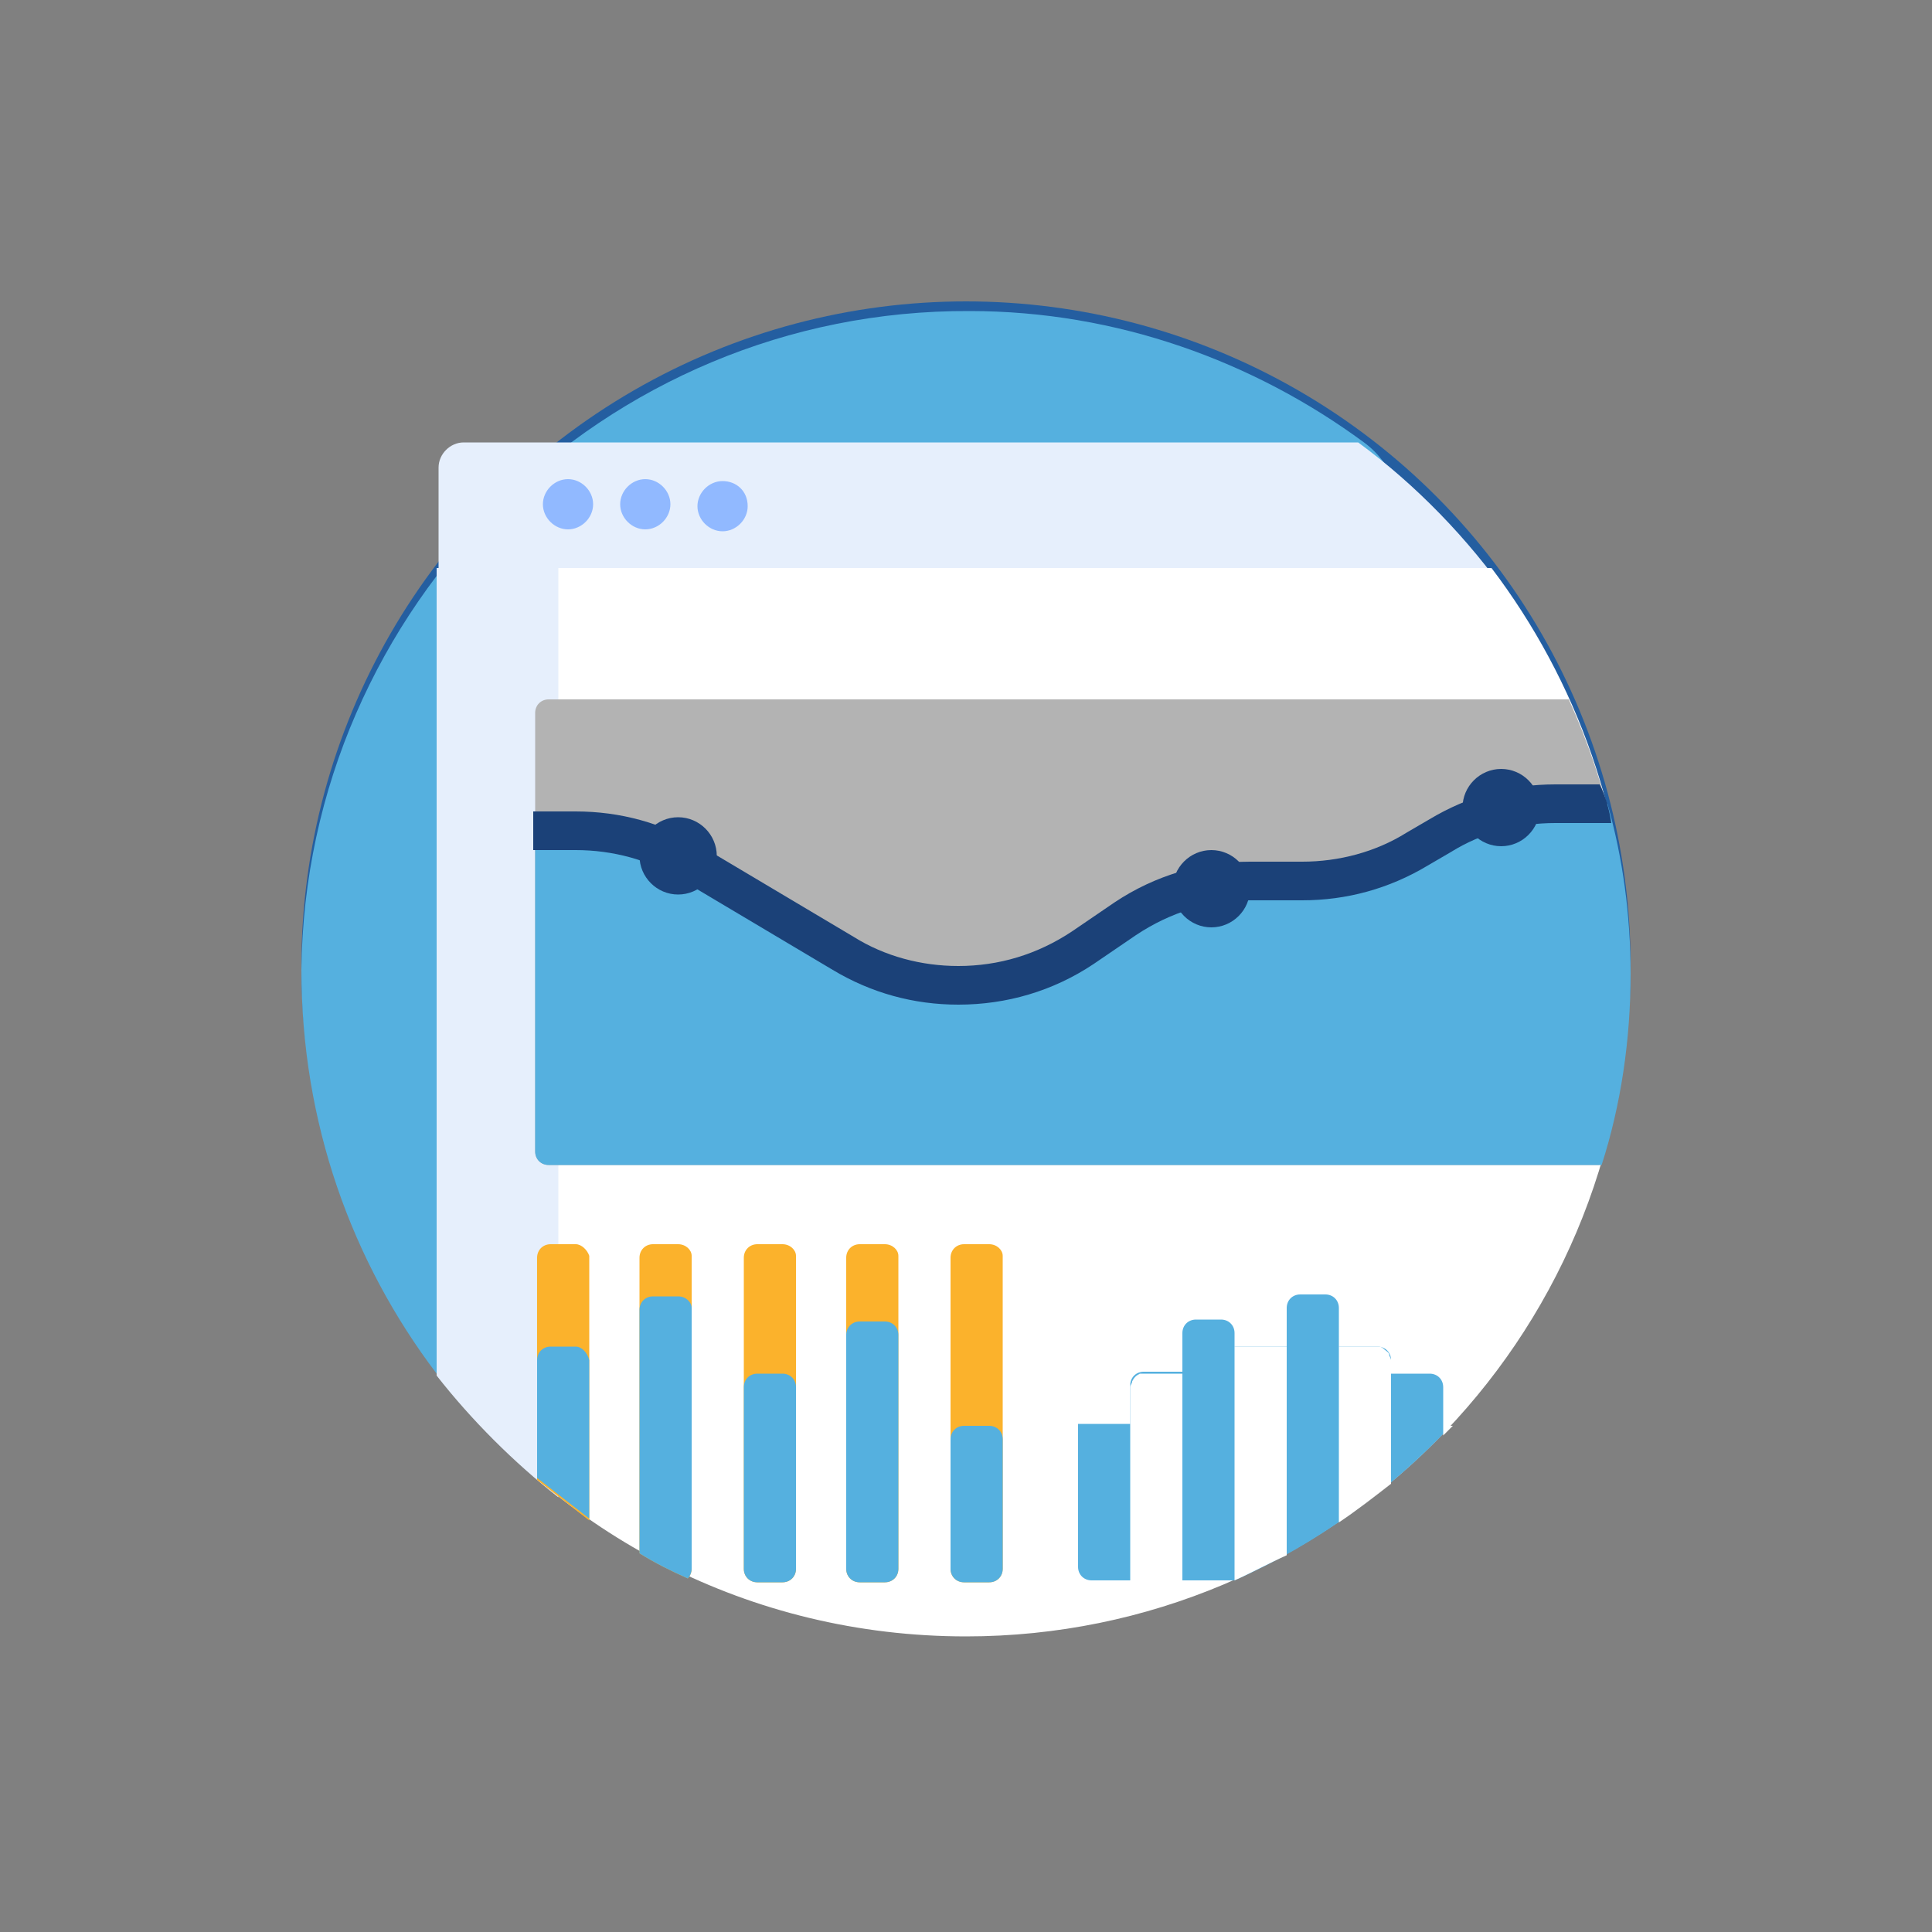
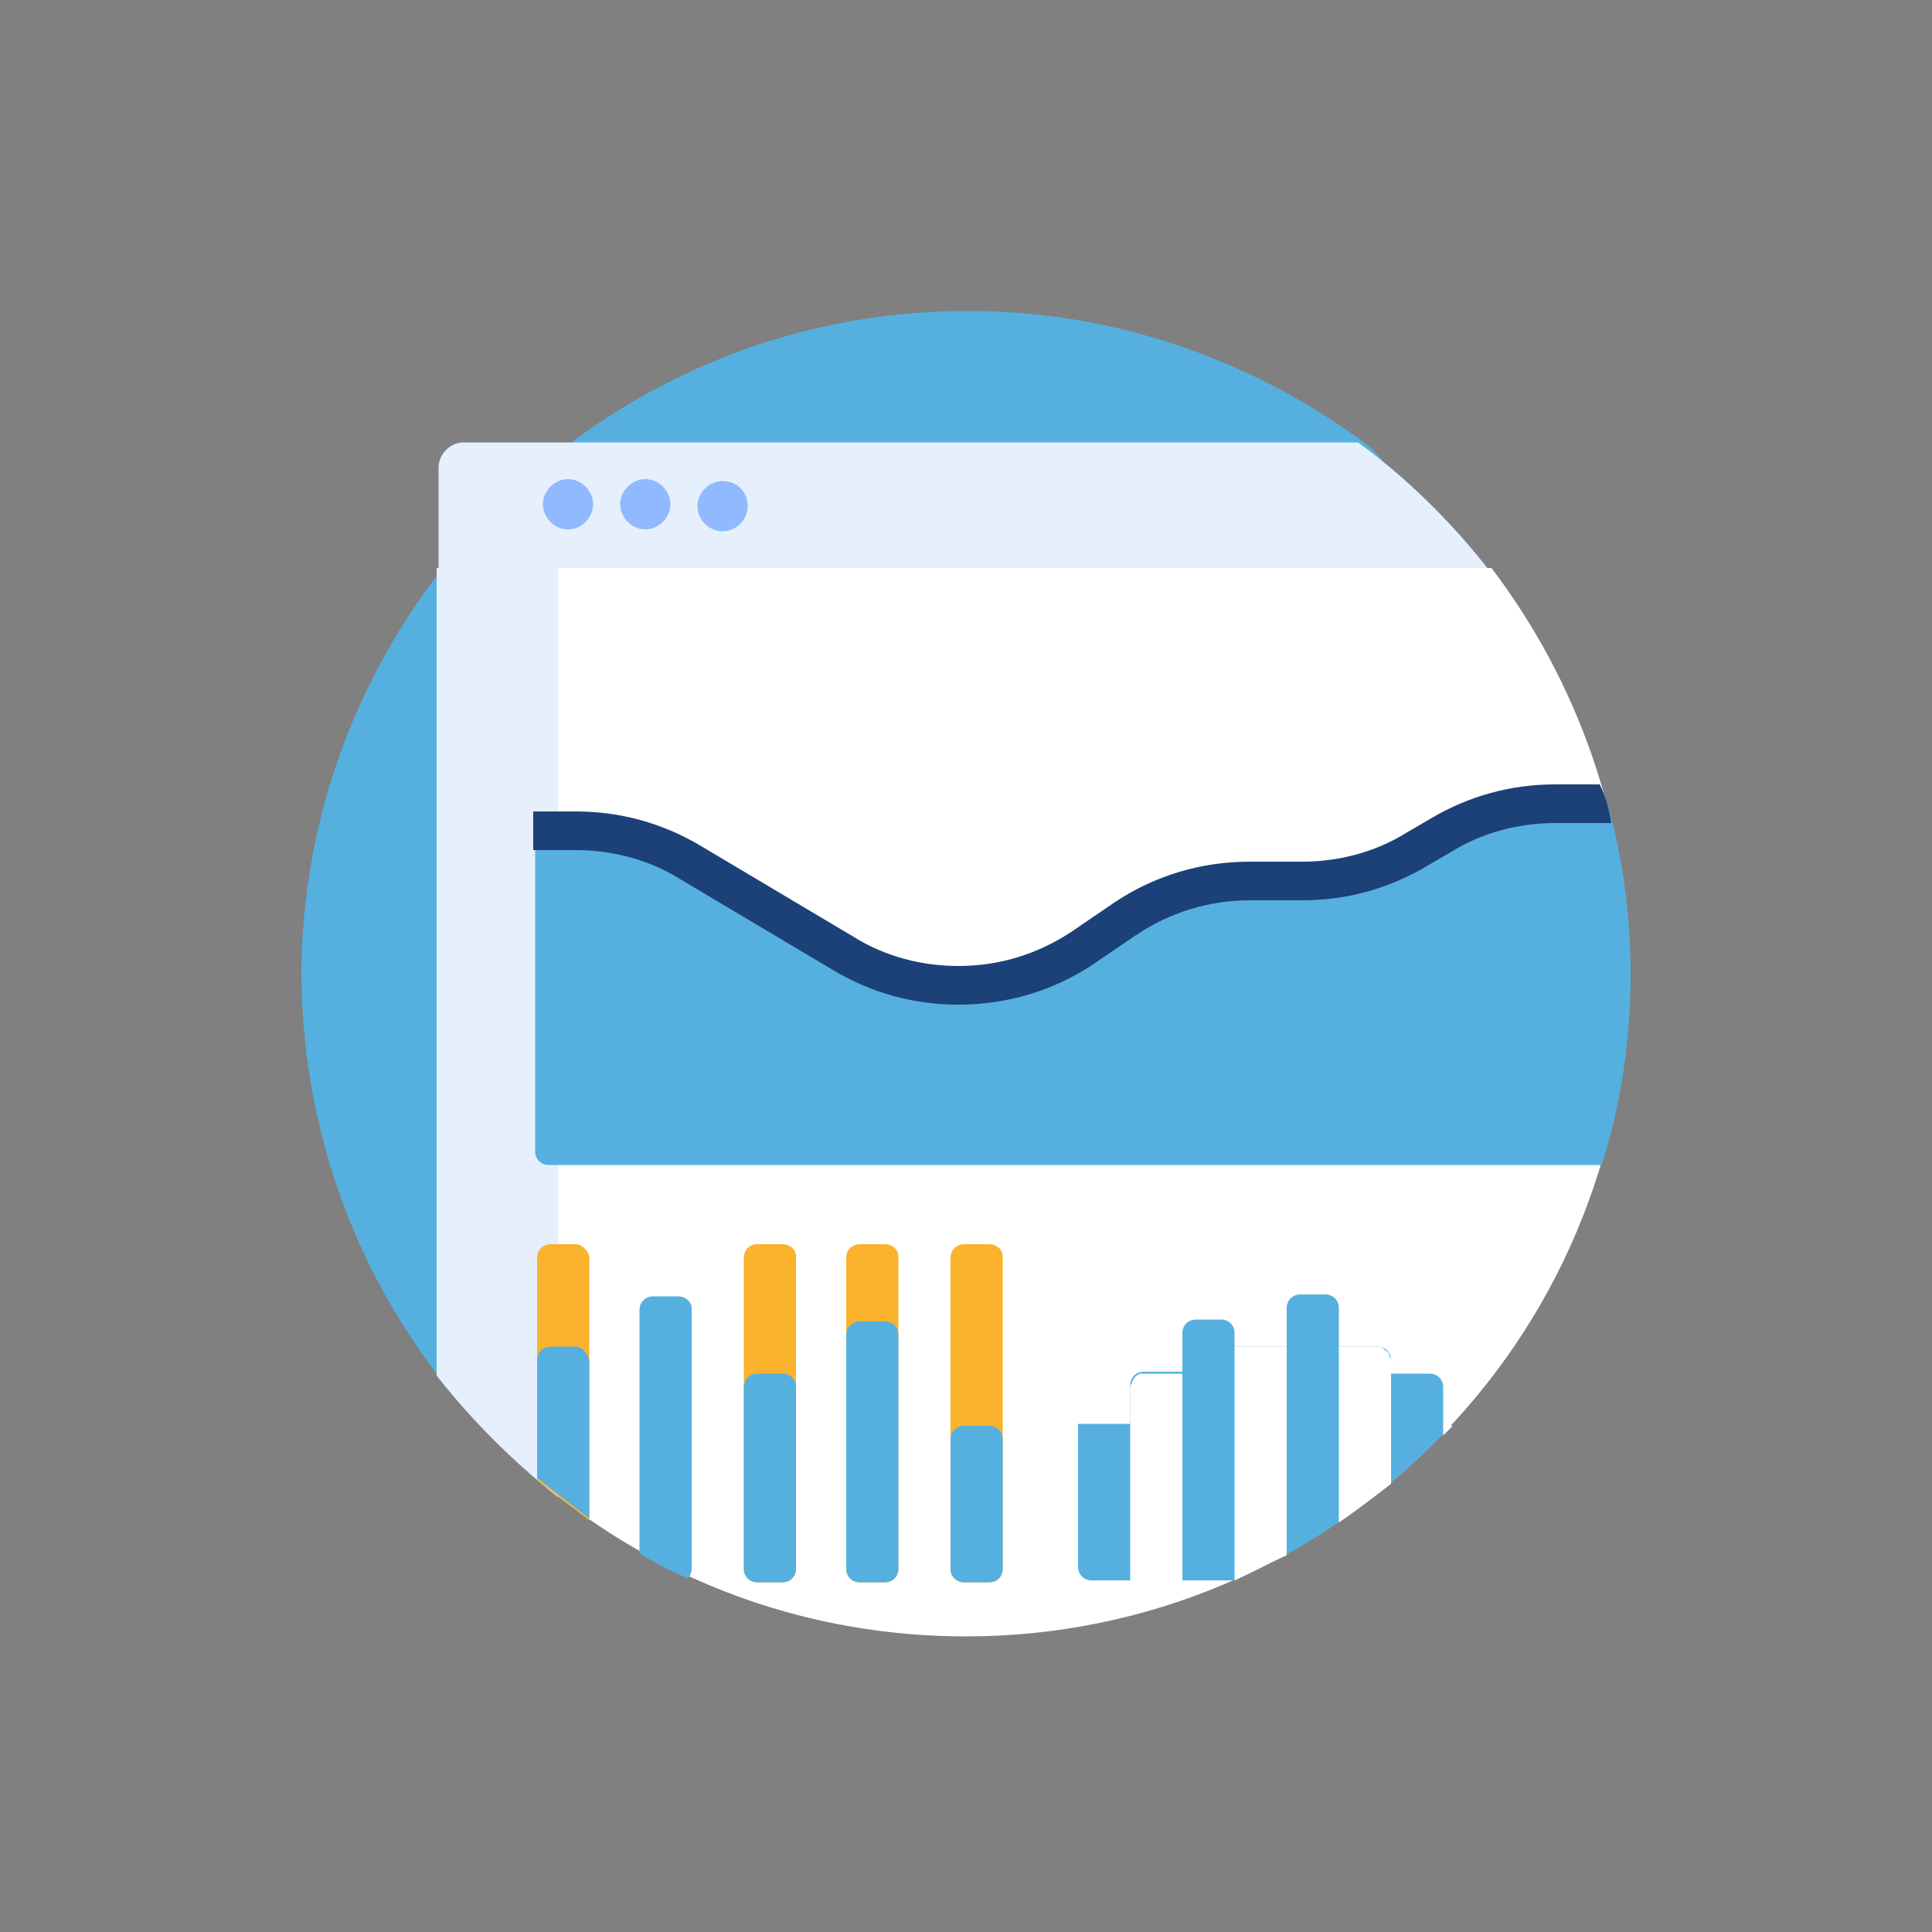
<svg xmlns="http://www.w3.org/2000/svg" version="1.1" id="Layer_1" x="0px" y="0px" viewBox="0 0 100 100" style="enable-background:new 0 0 100 100;" xml:space="preserve">
  <rect x="0" y="0" width="100" height="100" fill="#808080" stroke="none" />
  <style type="text/css">
	.st0{fill:#245EA0;}
	.st1{fill:#55B0DF;}
	.st2{fill:#E6EFFC;}
	.st3{fill:#91B9FF;}
	.st4{fill:#FFFFFF;}
	.st5{fill:#B3B3B3;}
	.st6{fill:#FBB22C;}
	.st7{fill:#1B4178;}
</style>
-   <circle id="XMLID_29_" class="st0" cx="50" cy="50" r="34.4" />
  <path id="XMLID_28_" class="st1" d="M22.6,71.1c-4.4-5.8-7-13-7-20.9C15.8,31.4,31.3,16,50.2,16.1c7.6,0,14.7,2.6,20.4,6.8  c3.4,2.5,1.6,7.9-2.6,7.9H24.1v39.8C24.1,71.4,23.1,71.8,22.6,71.1z" />
  <path id="XMLID_27_" class="st2" d="M22.7,30.9v-1.2v-5.5c0-0.7,0.6-1.3,1.3-1.3h5.6h15.8h24.9c3,2.2,5.7,5,7.8,8H22.7z" />
  <path class="st3" d="M38.7,26.2c0,0.7-0.6,1.3-1.3,1.3s-1.3-0.6-1.3-1.3c0-0.7,0.6-1.3,1.3-1.3S38.7,25.4,38.7,26.2z M33.4,24.8  c-0.7,0-1.3,0.6-1.3,1.3c0,0.7,0.6,1.3,1.3,1.3c0.7,0,1.3-0.6,1.3-1.3C34.7,25.4,34.1,24.8,33.4,24.8z M29.4,24.8  c-0.7,0-1.3,0.6-1.3,1.3c0,0.7,0.6,1.3,1.3,1.3c0.7,0,1.3-0.6,1.3-1.3C30.7,25.4,30.1,24.8,29.4,24.8z" />
  <path id="XMLID_23_" class="st4" d="M84.3,50.4c0,19-15.4,34.3-34.3,34.3c-11.2,0-21.1-5.3-27.3-13.6V29.4h54.5  C81.6,35.2,84.3,42.5,84.3,50.4z" />
  <path id="XMLID_22_" class="st2" d="M28.9,77.5c-2.3-1.8-4.5-4-6.3-6.3V29.4h6.3L28.9,77.5z" />
-   <path id="XMLID_21_" class="st5" d="M84.3,50.4c0,3.4-0.5,6.8-1.5,9.9H28.4c-0.4,0-0.7-0.3-0.7-0.7V36.9c0-0.4,0.3-0.7,0.7-0.7h52.8  C83.2,40.6,84.3,45.4,84.3,50.4z" />
  <path id="XMLID_20_" class="st6" d="M29.8,64.4h-1.3c-0.4,0-0.7,0.3-0.7,0.7v11.5c0.9,0.7,1.8,1.4,2.7,2.1V65  C30.4,64.7,30.1,64.4,29.8,64.4z" />
  <path id="XMLID_19_" class="st6" d="M51.2,64.4h-1.3c-0.4,0-0.7,0.3-0.7,0.7v16.1c0,0.4,0.3,0.7,0.7,0.7h1.3c0.4,0,0.7-0.3,0.7-0.7  V65C51.9,64.7,51.6,64.4,51.2,64.4z" />
  <path id="XMLID_18_" class="st6" d="M45.8,64.4h-1.3c-0.4,0-0.7,0.3-0.7,0.7v16.1c0,0.4,0.3,0.7,0.7,0.7h1.3c0.4,0,0.7-0.3,0.7-0.7  V65C46.5,64.7,46.2,64.4,45.8,64.4z" />
  <path id="XMLID_17_" class="st6" d="M40.5,64.4h-1.3c-0.4,0-0.7,0.3-0.7,0.7v16.1c0,0.4,0.3,0.7,0.7,0.7h1.3c0.4,0,0.7-0.3,0.7-0.7  V65C41.2,64.7,40.9,64.4,40.5,64.4z" />
-   <path id="XMLID_16_" class="st6" d="M35.1,64.4h-1.3c-0.4,0-0.7,0.3-0.7,0.7v15.3c0.8,0.5,1.6,0.9,2.5,1.3c0.1-0.1,0.2-0.3,0.2-0.5  V65C35.8,64.7,35.5,64.4,35.1,64.4z" />
  <path class="st1" d="M46.5,69.1v12.1c0,0.4-0.3,0.7-0.7,0.7h-1.3c-0.4,0-0.7-0.3-0.7-0.7V69.1c0-0.4,0.3-0.7,0.7-0.7h1.3  C46.2,68.4,46.5,68.7,46.5,69.1z M51.2,73.8h-1.3c-0.4,0-0.7,0.3-0.7,0.7v6.7c0,0.4,0.3,0.7,0.7,0.7h1.3c0.4,0,0.7-0.3,0.7-0.7v-6.7  C51.9,74.1,51.6,73.8,51.2,73.8z M40.5,71.1h-1.3c-0.4,0-0.7,0.3-0.7,0.7v9.4c0,0.4,0.3,0.7,0.7,0.7h1.3c0.4,0,0.7-0.3,0.7-0.7v-9.4  C41.2,71.4,40.9,71.1,40.5,71.1z M29.8,69.7h-1.3c-0.4,0-0.7,0.3-0.7,0.7v6.1c0.9,0.7,1.8,1.4,2.7,2.1v-8.2  C30.4,70,30.1,69.7,29.8,69.7z M35.1,67.1h-1.3c-0.4,0-0.7,0.3-0.7,0.7v12.6c0.8,0.5,1.6,0.9,2.5,1.3c0.1-0.1,0.2-0.3,0.2-0.5V67.7  C35.8,67.4,35.5,67.1,35.1,67.1z M74.7,73.8v-2c0-0.4-0.3-0.7-0.7-0.7h-2v-0.7c0-0.4-0.3-0.7-0.7-0.7h-2v-2c0-0.4-0.3-0.7-0.7-0.7  h-1.3c-0.4,0-0.7,0.3-0.7,0.7v2h-2.7v-0.7c0-0.4-0.3-0.7-0.7-0.7h-1.3c-0.4,0-0.7,0.3-0.7,0.7v2h-2c-0.4,0-0.7,0.3-0.7,0.7v2h-2.7  v7.4c0,0.4,0.3,0.7,0.7,0.7h7.4c4.3-1.9,8.1-4.7,11.2-8H74.7z" />
  <path class="st4" d="M71.9,70.1c0,0.1,0.1,0.2,0.1,0.3v0.7v5.7c-0.9,0.7-1.8,1.4-2.7,2v-9.1h2c0.1,0,0.2,0,0.3,0.1  C71.7,69.9,71.9,70,71.9,70.1z M74.7,73.8v0.5c0.2-0.2,0.3-0.3,0.5-0.5H74.7z M59,71.1c-0.2,0.1-0.3,0.2-0.4,0.4  c0,0.1-0.1,0.2-0.1,0.3v2v8h2.7V71.1h-2C59.2,71.1,59.1,71.1,59,71.1z M63.9,81.8c0.9-0.4,1.8-0.9,2.7-1.3V69.7h-2.7V81.8z" />
  <path id="XMLID_5_" class="st1" d="M80.6,41.6h2.6c0.8,2.8,1.2,5.8,1.2,8.8c0,3.4-0.5,6.8-1.5,9.9H28.4c-0.4,0-0.7-0.3-0.7-0.7V42.9  h2.2c2.1,0,4.2,0.6,5.9,1.6l7.9,4.7c1.8,1.1,3.9,1.6,5.9,1.6l0,0c2.3,0,4.5-0.7,6.4-1.9l2.2-1.5c1.9-1.3,4.1-1.9,6.4-1.9h2.7  c2.1,0,4.2-0.6,5.9-1.6l1.2-0.7C76.4,42.2,78.5,41.6,80.6,41.6z" />
  <path id="XMLID_4_" class="st7" d="M83.4,42.6h-2.9c-1.9,0-3.8,0.5-5.4,1.5l-1.2,0.7c-2,1.2-4.2,1.8-6.5,1.8h-2.7  c-2.1,0-4.1,0.6-5.9,1.8l-2.2,1.5c-2.1,1.4-4.5,2.1-7,2.1c-2.3,0-4.5-0.6-6.5-1.8l-7.9-4.7c-1.6-1-3.5-1.5-5.4-1.5h-2.2v-2h2.2  c2.3,0,4.5,0.6,6.5,1.8l7.9,4.7c1.6,1,3.5,1.5,5.4,1.5c2.1,0,4.1-0.6,5.9-1.8l2.2-1.5c2.1-1.4,4.5-2.1,7-2.1h2.7  c1.9,0,3.8-0.5,5.4-1.5l1.2-0.7c2-1.2,4.2-1.8,6.5-1.8h2.3C83.1,41.2,83.3,41.9,83.4,42.6z" />
-   <path class="st7" d="M37.1,44.3c0,1.1-0.9,2-2,2s-2-0.9-2-2s0.9-2,2-2S37.1,43.2,37.1,44.3z M77.7,39.8c-1.1,0-2,0.9-2,2s0.9,2,2,2  s2-0.9,2-2C79.7,40.7,78.8,39.8,77.7,39.8z M62.7,44c-1.1,0-2,0.9-2,2s0.9,2,2,2s2-0.9,2-2C64.7,44.9,63.8,44,62.7,44z" />
</svg>